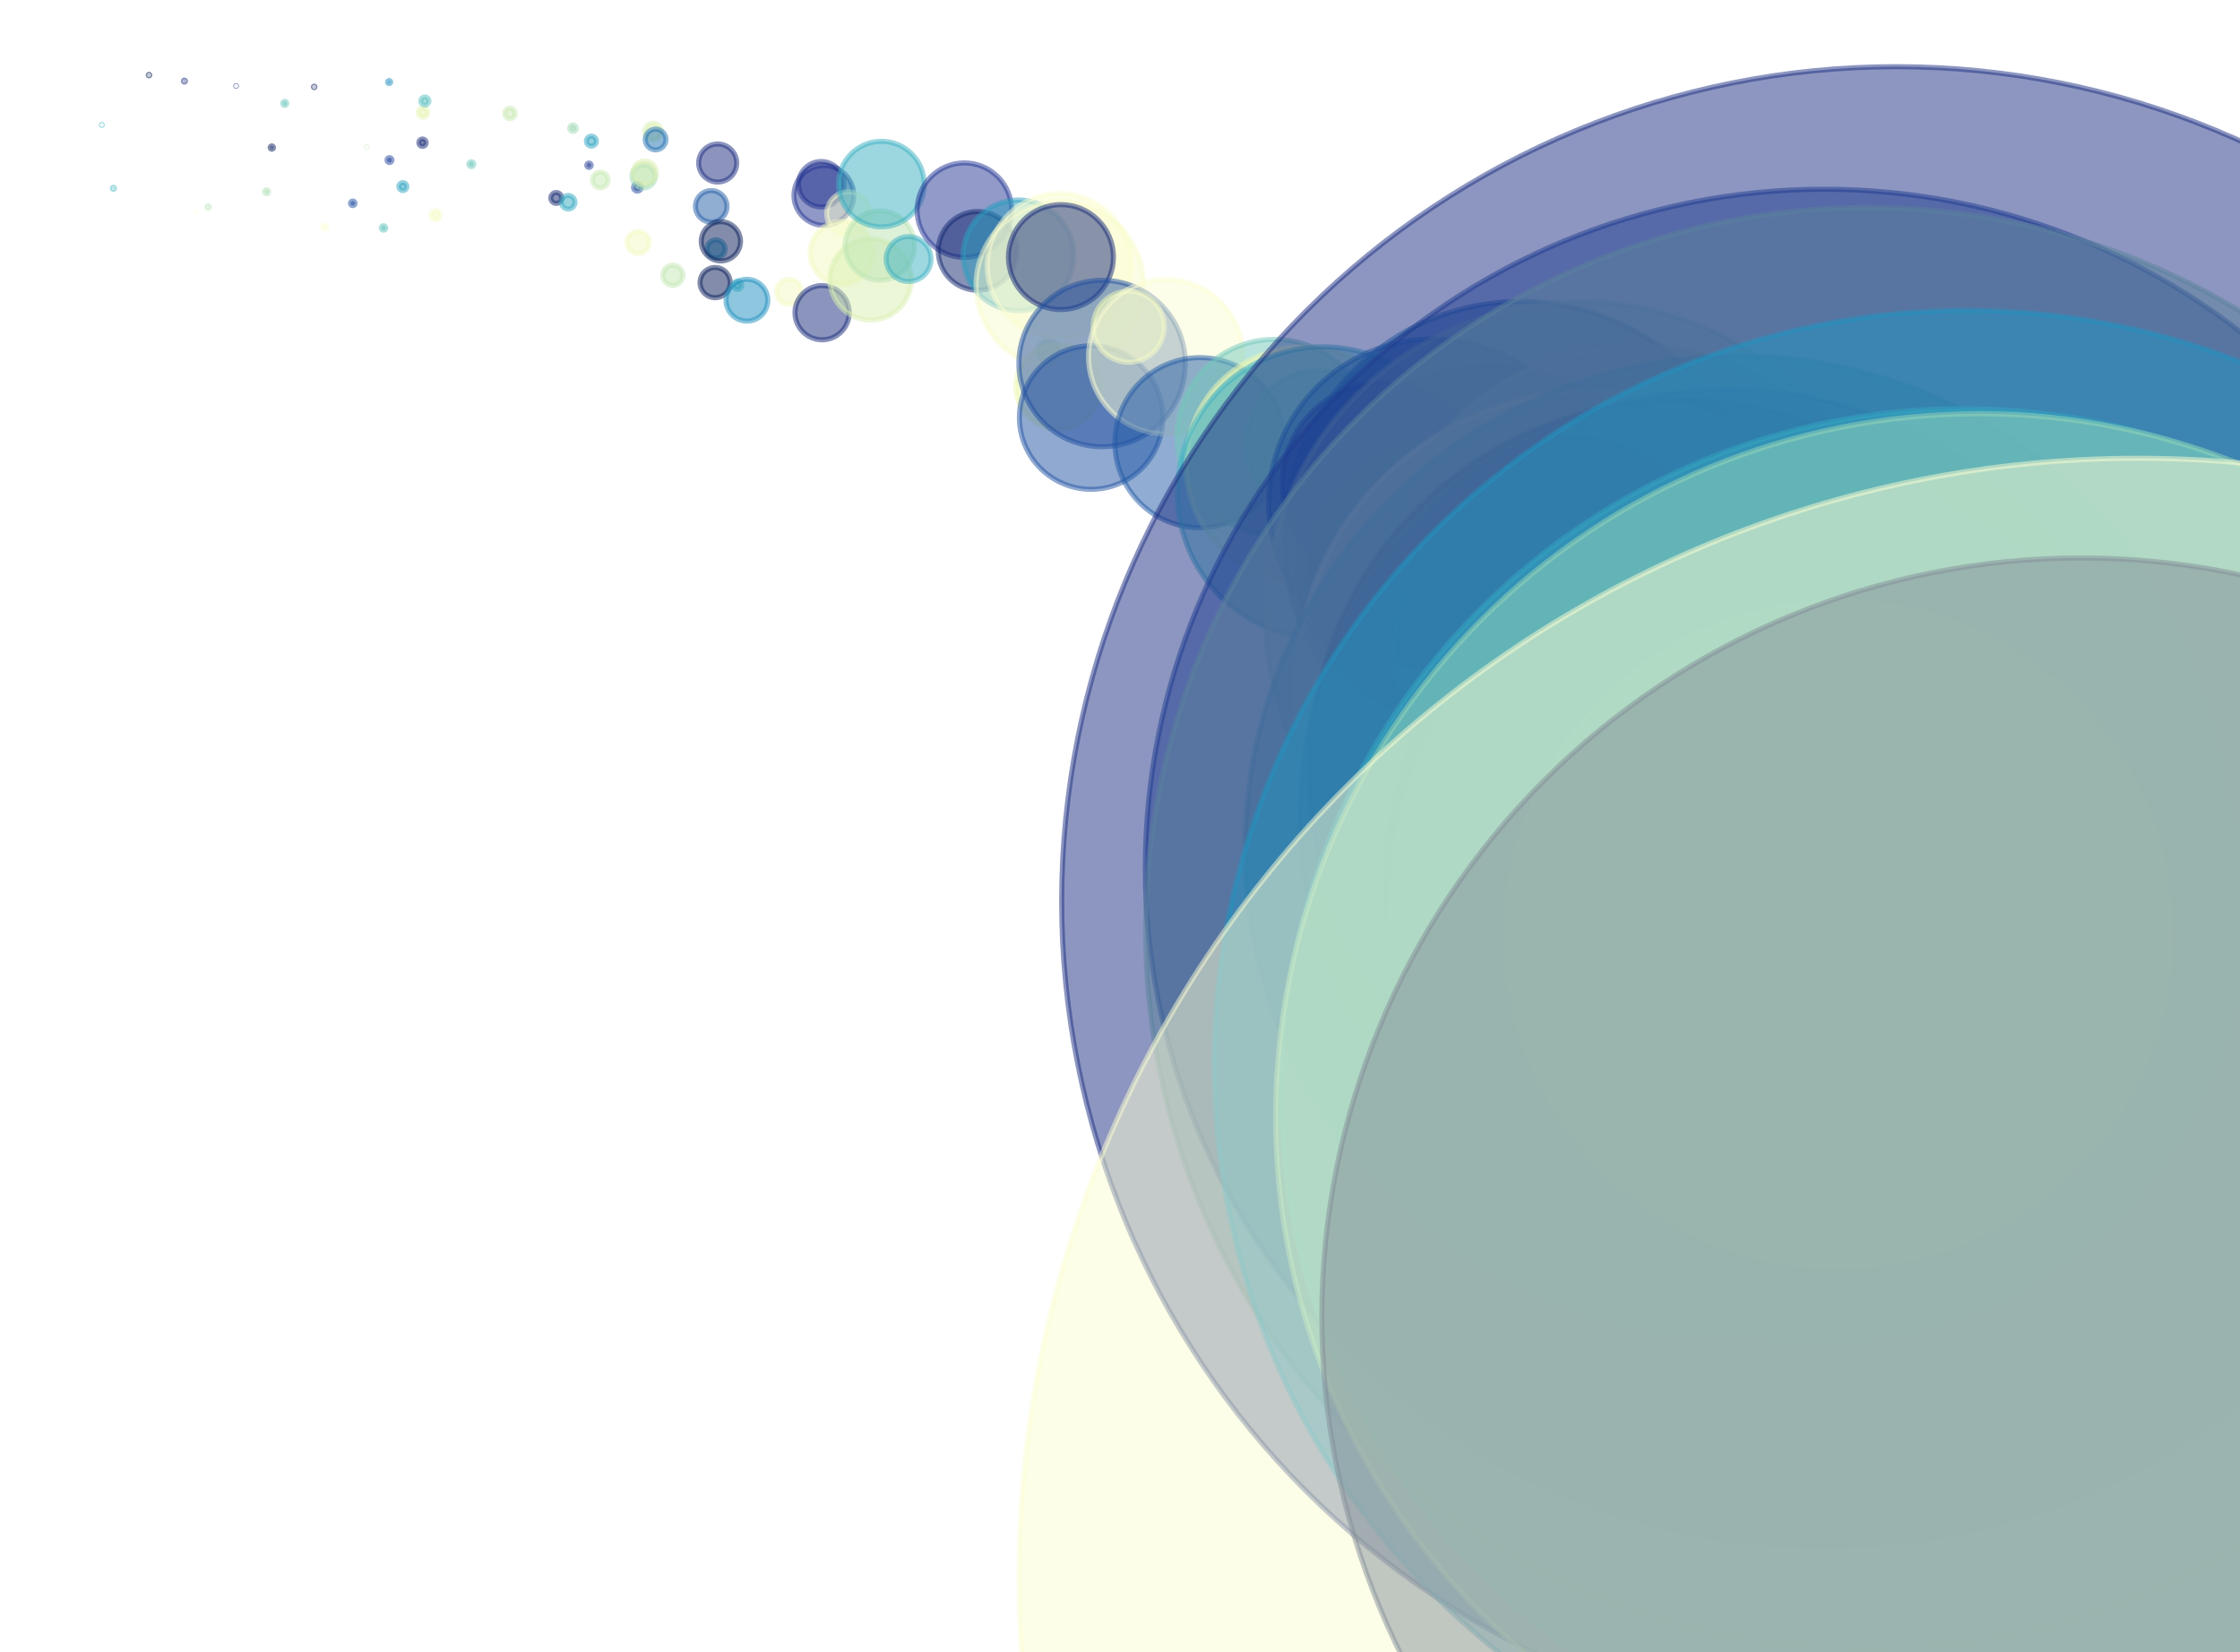
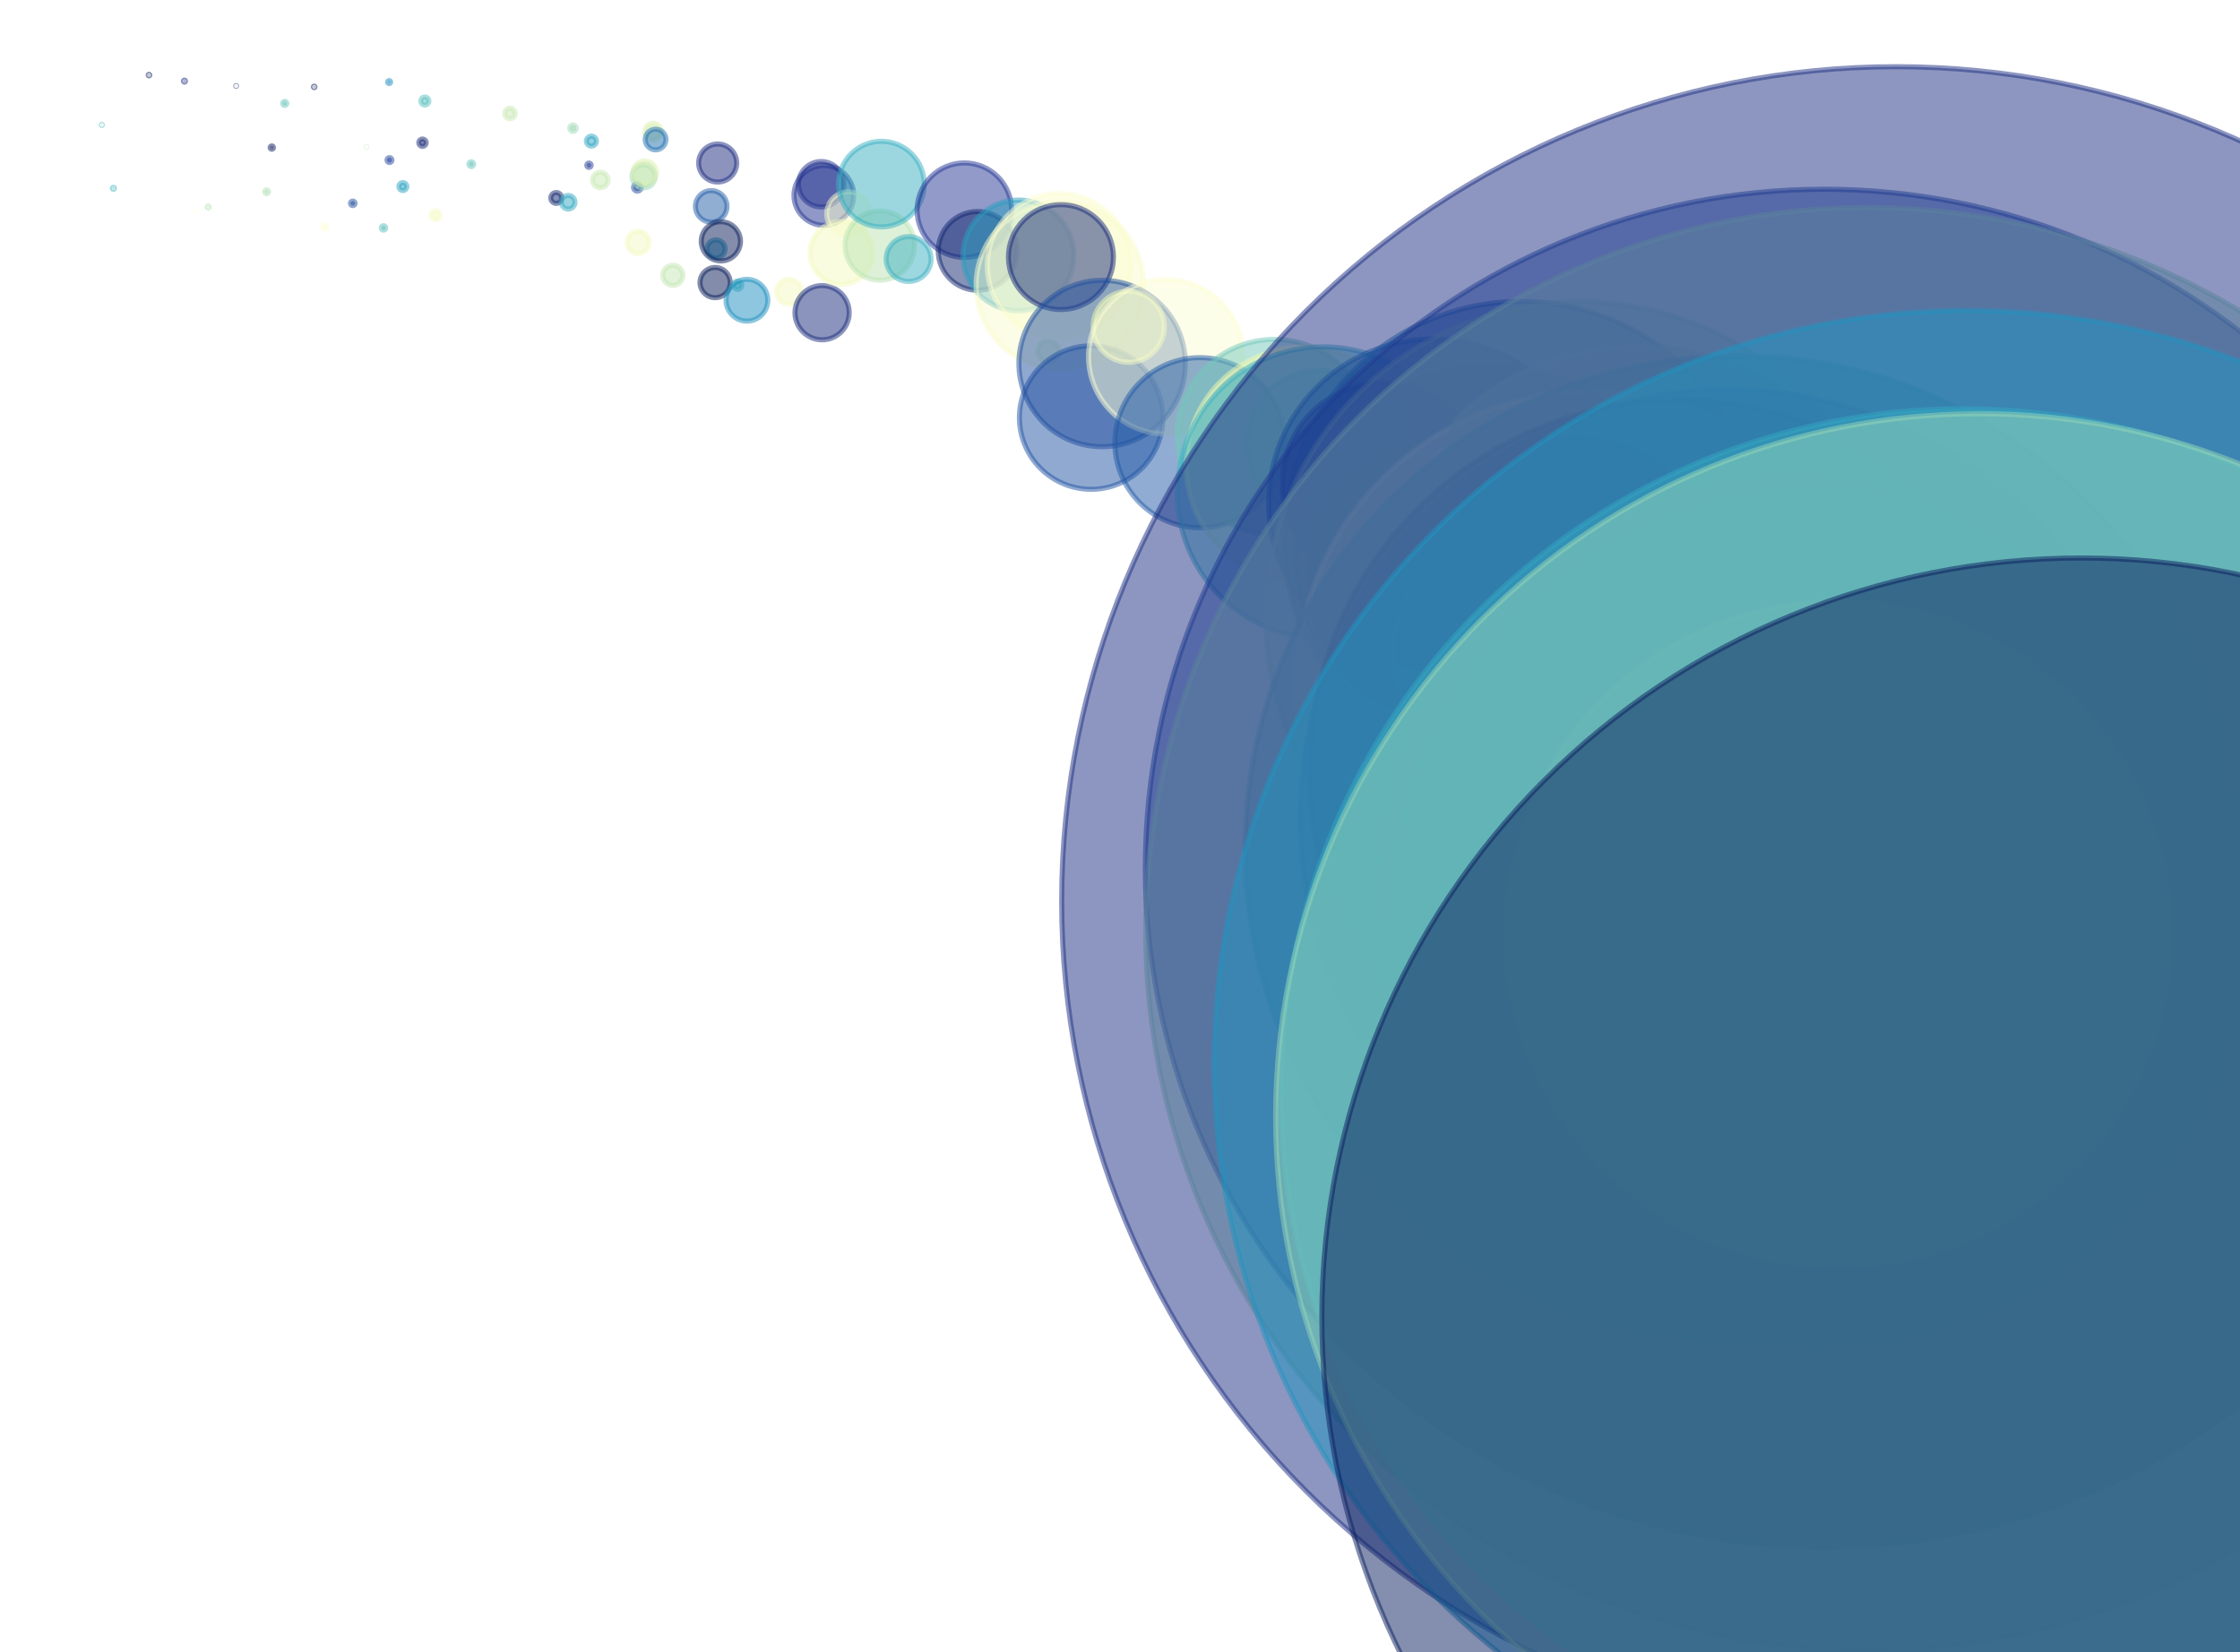
<svg xmlns="http://www.w3.org/2000/svg" width="100%" viewBox="0 0 439.2 324" version="1.1">
  <defs>
    <style type="text/css">*{stroke-linejoin: round; stroke-linecap: butt}</style>
  </defs>
  <g id="figure_1">
    <g id="patch_1">
      <path d="M 0 324  L 439.2 324  L 439.2 0  L 0 0  z " style="fill: #ffffff" />
    </g>
    <g id="axes_1">
      <g id="PathCollection_1">
        <path d="M 19.964 24.611  C 19.992 24.611 20.019 24.6 20.039 24.579  C 20.059 24.559 20.071 24.532 20.071 24.504  C 20.071 24.475 20.059 24.448 20.039 24.428  C 20.019 24.408 19.992 24.397 19.964 24.397  C 19.935 24.397 19.908 24.408 19.888 24.428  C 19.868 24.448 19.857 24.475 19.857 24.504  C 19.857 24.532 19.868 24.559 19.888 24.579  C 19.908 24.6 19.935 24.611 19.964 24.611  z " clip-path="url(#paf26061589)" style="fill: #4cbac2; fill-opacity: 0.5; stroke: #4cbac2; stroke-opacity: 0.5" />
        <path d="M 22.233 37.134  C 22.287 37.134 22.338 37.112 22.376 37.075  C 22.414 37.037 22.435 36.985 22.435 36.932  C 22.435 36.878 22.414 36.827 22.376 36.789  C 22.338 36.751 22.287 36.73 22.233 36.73  C 22.18 36.73 22.129 36.751 22.091 36.789  C 22.053 36.827 22.032 36.878 22.032 36.932  C 22.032 36.985 22.053 37.037 22.091 37.075  C 22.129 37.112 22.18 37.134 22.233 37.134  z " clip-path="url(#paf26061589)" style="fill: #46b8c3; fill-opacity: 0.5; stroke: #46b8c3; stroke-opacity: 0.5" />
        <path d="M 29.211 14.89  C 29.255 14.89 29.296 14.873 29.327 14.843  C 29.357 14.812 29.374 14.771 29.374 14.727  C 29.374 14.684 29.357 14.643 29.327 14.612  C 29.296 14.581 29.255 14.564 29.211 14.564  C 29.168 14.564 29.127 14.581 29.096 14.612  C 29.066 14.643 29.048 14.684 29.048 14.727  C 29.048 14.771 29.066 14.812 29.096 14.843  C 29.127 14.873 29.168 14.89 29.211 14.89  z " clip-path="url(#paf26061589)" style="fill: #081d58; fill-opacity: 0.5; stroke: #081d58; stroke-opacity: 0.5" />
        <path d="M 36.166 16.108  C 36.22 16.108 36.272 16.086 36.31 16.048  C 36.348 16.01 36.369 15.959 36.369 15.905  C 36.369 15.851 36.348 15.799 36.31 15.761  C 36.272 15.723 36.22 15.702 36.166 15.702  C 36.112 15.702 36.06 15.723 36.022 15.761  C 35.984 15.799 35.963 15.851 35.963 15.905  C 35.963 15.959 35.984 16.01 36.022 16.048  C 36.06 16.086 36.112 16.108 36.166 16.108  z " clip-path="url(#paf26061589)" style="fill: #1c2d81; fill-opacity: 0.5; stroke: #1c2d81; stroke-opacity: 0.5" />
        <path d="M 38.527 41.597  C 38.548 41.597 38.567 41.589 38.582 41.575  C 38.596 41.56 38.604 41.541 38.604 41.52  C 38.604 41.5 38.596 41.48 38.582 41.466  C 38.567 41.451 38.548 41.443 38.527 41.443  C 38.507 41.443 38.487 41.451 38.473 41.466  C 38.458 41.48 38.45 41.5 38.45 41.52  C 38.45 41.541 38.458 41.56 38.473 41.575  C 38.487 41.589 38.507 41.597 38.527 41.597  z " clip-path="url(#paf26061589)" style="fill: #ffffd9; fill-opacity: 0.5; stroke: #ffffd9; stroke-opacity: 0.5" />
        <path d="M 40.81 40.804  C 40.865 40.804 40.918 40.782 40.957 40.744  C 40.996 40.705 41.018 40.652 41.018 40.597  C 41.018 40.542 40.996 40.489 40.957 40.45  C 40.918 40.411 40.865 40.389 40.81 40.389  C 40.755 40.389 40.702 40.411 40.663 40.45  C 40.625 40.489 40.603 40.542 40.603 40.597  C 40.603 40.652 40.625 40.705 40.663 40.744  C 40.702 40.782 40.755 40.804 40.81 40.804  z " clip-path="url(#paf26061589)" style="fill: #b7e3b6; fill-opacity: 0.5; stroke: #b7e3b6; stroke-opacity: 0.5" />
        <path d="M 46.3 16.923  C 46.318 16.923 46.336 16.916 46.349 16.903  C 46.362 16.89 46.369 16.872 46.369 16.854  C 46.369 16.836 46.362 16.818 46.349 16.805  C 46.336 16.792 46.318 16.785 46.3 16.785  C 46.281 16.785 46.264 16.792 46.251 16.805  C 46.238 16.818 46.23 16.836 46.23 16.854  C 46.23 16.872 46.238 16.89 46.251 16.903  C 46.264 16.916 46.281 16.923 46.3 16.923  z " clip-path="url(#paf26061589)" style="fill: #0d2163; fill-opacity: 0.5; stroke: #0d2163; stroke-opacity: 0.5" />
        <path d="M 52.273 37.989  C 52.376 37.989 52.474 37.948 52.547 37.875  C 52.619 37.803 52.66 37.705 52.66 37.602  C 52.66 37.5 52.619 37.401 52.547 37.329  C 52.474 37.256 52.376 37.216 52.273 37.216  C 52.171 37.216 52.073 37.256 52 37.329  C 51.928 37.401 51.887 37.5 51.887 37.602  C 51.887 37.705 51.928 37.803 52 37.875  C 52.073 37.948 52.171 37.989 52.273 37.989  z " clip-path="url(#paf26061589)" style="fill: #b2e1b6; fill-opacity: 0.5; stroke: #b2e1b6; stroke-opacity: 0.5" />
        <path d="M 53.293 29.268  C 53.381 29.268 53.465 29.233 53.528 29.171  C 53.59 29.109 53.625 29.025 53.625 28.937  C 53.625 28.849 53.59 28.764 53.528 28.702  C 53.465 28.64 53.381 28.605 53.293 28.605  C 53.205 28.605 53.121 28.64 53.059 28.702  C 52.996 28.764 52.961 28.849 52.961 28.937  C 52.961 29.025 52.996 29.109 53.059 29.171  C 53.121 29.233 53.205 29.268 53.293 29.268  z " clip-path="url(#paf26061589)" style="fill: #0c2060; fill-opacity: 0.5; stroke: #0c2060; stroke-opacity: 0.5" />
        <path d="M 55.826 20.674  C 55.932 20.674 56.033 20.632 56.108 20.558  C 56.182 20.483 56.224 20.382 56.224 20.276  C 56.224 20.171 56.182 20.07 56.108 19.995  C 56.033 19.92 55.932 19.879 55.826 19.879  C 55.721 19.879 55.62 19.92 55.545 19.995  C 55.471 20.07 55.429 20.171 55.429 20.276  C 55.429 20.382 55.471 20.483 55.545 20.558  C 55.62 20.632 55.721 20.674 55.826 20.674  z " clip-path="url(#paf26061589)" style="fill: #6dc6be; fill-opacity: 0.5; stroke: #6dc6be; stroke-opacity: 0.5" />
        <path d="M 61.596 17.201  C 61.638 17.201 61.678 17.184 61.708 17.154  C 61.737 17.125 61.754 17.085 61.754 17.043  C 61.754 17.001 61.737 16.961 61.708 16.931  C 61.678 16.901 61.638 16.885 61.596 16.885  C 61.554 16.885 61.514 16.901 61.484 16.931  C 61.455 16.961 61.438 17.001 61.438 17.043  C 61.438 17.085 61.455 17.125 61.484 17.154  C 61.514 17.184 61.554 17.201 61.596 17.201  z " clip-path="url(#paf26061589)" style="fill: #0a1e5c; fill-opacity: 0.5; stroke: #0a1e5c; stroke-opacity: 0.5" />
        <path d="M 63.685 44.955  C 63.794 44.955 63.897 44.912 63.974 44.836  C 64.05 44.76 64.093 44.656 64.093 44.548  C 64.093 44.439 64.05 44.336 63.974 44.259  C 63.897 44.183 63.794 44.14 63.685 44.14  C 63.577 44.14 63.473 44.183 63.397 44.259  C 63.32 44.336 63.277 44.439 63.277 44.548  C 63.277 44.656 63.32 44.76 63.397 44.836  C 63.473 44.912 63.577 44.955 63.685 44.955  z " clip-path="url(#paf26061589)" style="fill: #feffd6; fill-opacity: 0.5; stroke: #feffd6; stroke-opacity: 0.5" />
        <path d="M 69.166 40.323  C 69.286 40.323 69.401 40.275 69.486 40.191  C 69.57 40.106 69.618 39.991 69.618 39.871  C 69.618 39.751 69.57 39.636 69.486 39.551  C 69.401 39.466 69.286 39.419 69.166 39.419  C 69.046 39.419 68.931 39.466 68.846 39.551  C 68.761 39.636 68.714 39.751 68.714 39.871  C 68.714 39.991 68.761 40.106 68.846 40.191  C 68.931 40.275 69.046 40.323 69.166 40.323  z " clip-path="url(#paf26061589)" style="fill: #2350a1; fill-opacity: 0.5; stroke: #2350a1; stroke-opacity: 0.5" />
        <path d="M 71.838 28.881  C 71.855 28.881 71.87 28.874 71.881 28.863  C 71.893 28.851 71.899 28.836 71.899 28.82  C 71.899 28.804 71.893 28.788 71.881 28.777  C 71.87 28.765 71.855 28.759 71.838 28.759  C 71.822 28.759 71.807 28.765 71.795 28.777  C 71.784 28.788 71.777 28.804 71.777 28.82  C 71.777 28.836 71.784 28.851 71.795 28.863  C 71.807 28.874 71.822 28.881 71.838 28.881  z " clip-path="url(#paf26061589)" style="fill: #c9eab4; fill-opacity: 0.5; stroke: #c9eab4; stroke-opacity: 0.5" />
        <path d="M 75.199 45.138  C 75.317 45.138 75.429 45.091 75.512 45.008  C 75.595 44.925 75.642 44.813 75.642 44.695  C 75.642 44.578 75.595 44.465 75.512 44.382  C 75.429 44.299 75.317 44.253 75.199 44.253  C 75.082 44.253 74.969 44.299 74.886 44.382  C 74.803 44.465 74.757 44.578 74.757 44.695  C 74.757 44.813 74.803 44.925 74.886 45.008  C 74.969 45.091 75.082 45.138 75.199 45.138  z " clip-path="url(#paf26061589)" style="fill: #61c2bf; fill-opacity: 0.5; stroke: #61c2bf; stroke-opacity: 0.5" />
        <path d="M 76.298 16.393  C 76.378 16.393 76.455 16.361 76.511 16.305  C 76.568 16.248 76.6 16.172 76.6 16.092  C 76.6 16.012 76.568 15.935 76.511 15.878  C 76.455 15.822 76.378 15.79 76.298 15.79  C 76.218 15.79 76.142 15.822 76.085 15.878  C 76.028 15.935 75.997 16.012 75.997 16.092  C 75.997 16.172 76.028 16.248 76.085 16.305  C 76.142 16.361 76.218 16.393 76.298 16.393  z " clip-path="url(#paf26061589)" style="fill: #1d8dbe; fill-opacity: 0.5; stroke: #1d8dbe; stroke-opacity: 0.5" />
        <path d="M 76.367 31.877  C 76.497 31.877 76.621 31.826 76.713 31.734  C 76.805 31.642 76.857 31.518 76.857 31.388  C 76.857 31.258 76.805 31.134 76.713 31.042  C 76.621 30.95 76.497 30.899 76.367 30.899  C 76.237 30.899 76.113 30.95 76.021 31.042  C 75.929 31.134 75.878 31.258 75.878 31.388  C 75.878 31.518 75.929 31.642 76.021 31.734  C 76.113 31.826 76.237 31.877 76.367 31.877  z " clip-path="url(#paf26061589)" style="fill: #24459c; fill-opacity: 0.5; stroke: #24459c; stroke-opacity: 0.5" />
        <path d="M 78.993 37.364  C 79.199 37.364 79.397 37.282 79.543 37.136  C 79.689 36.99 79.771 36.792 79.771 36.586  C 79.771 36.379 79.689 36.181 79.543 36.035  C 79.397 35.889 79.199 35.807 78.993 35.807  C 78.786 35.807 78.588 35.889 78.442 36.035  C 78.296 36.181 78.214 36.379 78.214 36.586  C 78.214 36.792 78.296 36.99 78.442 37.136  C 78.588 37.282 78.786 37.364 78.993 37.364  z " clip-path="url(#paf26061589)" style="fill: #2fa4c2; fill-opacity: 0.5; stroke: #2fa4c2; stroke-opacity: 0.5" />
        <path d="M 82.838 28.702  C 83.029 28.702 83.212 28.626 83.347 28.491  C 83.482 28.356 83.558 28.173 83.558 27.982  C 83.558 27.791 83.482 27.608 83.347 27.473  C 83.212 27.338 83.029 27.262 82.838 27.262  C 82.647 27.262 82.464 27.338 82.329 27.473  C 82.194 27.608 82.118 27.791 82.118 27.982  C 82.118 28.173 82.194 28.356 82.329 28.491  C 82.464 28.626 82.647 28.702 82.838 28.702  z " clip-path="url(#paf26061589)" style="fill: #162874; fill-opacity: 0.5; stroke: #162874; stroke-opacity: 0.5" />
-         <path d="M 82.959 22.972  C 83.201 22.972 83.434 22.875 83.606 22.704  C 83.778 22.532 83.874 22.299 83.874 22.056  C 83.874 21.813 83.778 21.58 83.606 21.409  C 83.434 21.237 83.201 21.141 82.959 21.141  C 82.716 21.141 82.483 21.237 82.311 21.409  C 82.139 21.58 82.043 21.813 82.043 22.056  C 82.043 22.299 82.139 22.532 82.311 22.704  C 82.483 22.875 82.716 22.972 82.959 22.972  z " clip-path="url(#paf26061589)" style="fill: #e6f5b2; fill-opacity: 0.5; stroke: #e6f5b2; stroke-opacity: 0.5" />
        <path d="M 83.302 20.599  C 83.512 20.599 83.714 20.515 83.863 20.367  C 84.011 20.218 84.095 20.016 84.095 19.806  C 84.095 19.596 84.011 19.394 83.863 19.246  C 83.714 19.097 83.512 19.013 83.302 19.013  C 83.092 19.013 82.89 19.097 82.741 19.246  C 82.593 19.394 82.509 19.596 82.509 19.806  C 82.509 20.016 82.593 20.218 82.741 20.367  C 82.89 20.515 83.092 20.599 83.302 20.599  z " clip-path="url(#paf26061589)" style="fill: #5dc0c0; fill-opacity: 0.5; stroke: #5dc0c0; stroke-opacity: 0.5" />
        <path d="M 85.402 43.089  C 85.637 43.089 85.862 42.995 86.028 42.829  C 86.195 42.663 86.288 42.437 86.288 42.202  C 86.288 41.967 86.195 41.742 86.028 41.576  C 85.862 41.409 85.637 41.316 85.402 41.316  C 85.166 41.316 84.941 41.409 84.775 41.576  C 84.609 41.742 84.515 41.967 84.515 42.202  C 84.515 42.437 84.609 42.663 84.775 42.829  C 84.941 42.995 85.166 43.089 85.402 43.089  z " clip-path="url(#paf26061589)" style="fill: #f7fcc6; fill-opacity: 0.5; stroke: #f7fcc6; stroke-opacity: 0.5" />
        <path d="M 92.409 32.676  C 92.536 32.676 92.658 32.626 92.748 32.536  C 92.838 32.446 92.888 32.324 92.888 32.197  C 92.888 32.069 92.838 31.948 92.748 31.858  C 92.658 31.768 92.536 31.717 92.409 31.717  C 92.282 31.717 92.16 31.768 92.07 31.858  C 91.98 31.948 91.929 32.069 91.929 32.197  C 91.929 32.324 91.98 32.446 92.07 32.536  C 92.16 32.626 92.282 32.676 92.409 32.676  z " clip-path="url(#paf26061589)" style="fill: #71c8bd; fill-opacity: 0.5; stroke: #71c8bd; stroke-opacity: 0.5" />
        <path d="M 99.996 23.276  C 100.268 23.276 100.53 23.167 100.722 22.975  C 100.915 22.782 101.023 22.52 101.023 22.248  C 101.023 21.975 100.915 21.714 100.722 21.521  C 100.53 21.328 100.268 21.22 99.996 21.22  C 99.723 21.22 99.462 21.328 99.269 21.521  C 99.076 21.714 98.968 21.975 98.968 22.248  C 98.968 22.52 99.076 22.782 99.269 22.975  C 99.462 23.167 99.723 23.276 99.996 23.276  z " clip-path="url(#paf26061589)" style="fill: #cbebb4; fill-opacity: 0.5; stroke: #cbebb4; stroke-opacity: 0.5" />
        <path d="M 109.063 39.885  C 109.346 39.885 109.617 39.773 109.818 39.573  C 110.018 39.373 110.13 39.101 110.13 38.818  C 110.13 38.535 110.018 38.263 109.818 38.063  C 109.617 37.863 109.346 37.75 109.063 37.75  C 108.78 37.75 108.508 37.863 108.308 38.063  C 108.108 38.263 107.995 38.535 107.995 38.818  C 107.995 39.101 108.108 39.373 108.308 39.573  C 108.508 39.773 108.78 39.885 109.063 39.885  z " clip-path="url(#paf26061589)" style="fill: #13266f; fill-opacity: 0.5; stroke: #13266f; stroke-opacity: 0.5" />
        <path d="M 111.408 40.992  C 111.763 40.992 112.103 40.851 112.354 40.6  C 112.605 40.349 112.745 40.009 112.745 39.655  C 112.745 39.3 112.605 38.96 112.354 38.709  C 112.103 38.458 111.763 38.318 111.408 38.318  C 111.054 38.318 110.713 38.458 110.463 38.709  C 110.212 38.96 110.071 39.3 110.071 39.655  C 110.071 40.009 110.212 40.349 110.463 40.6  C 110.713 40.851 111.054 40.992 111.408 40.992  z " clip-path="url(#paf26061589)" style="fill: #35aac3; fill-opacity: 0.5; stroke: #35aac3; stroke-opacity: 0.5" />
        <path d="M 112.346 25.786  C 112.519 25.786 112.684 25.717 112.805 25.596  C 112.927 25.474 112.995 25.309 112.995 25.137  C 112.995 24.965 112.927 24.8 112.805 24.678  C 112.684 24.556 112.519 24.488 112.346 24.488  C 112.174 24.488 112.009 24.556 111.888 24.678  C 111.766 24.8 111.698 24.965 111.698 25.137  C 111.698 25.309 111.766 25.474 111.888 25.596  C 112.009 25.717 112.174 25.786 112.346 25.786  z " clip-path="url(#paf26061589)" style="fill: #a2dbb8; fill-opacity: 0.5; stroke: #a2dbb8; stroke-opacity: 0.5" />
        <path d="M 115.483 32.84  C 115.599 32.84 115.71 32.794 115.792 32.713  C 115.874 32.631 115.92 32.52 115.92 32.404  C 115.92 32.288 115.874 32.177 115.792 32.095  C 115.71 32.013 115.599 31.967 115.483 31.967  C 115.367 31.967 115.256 32.013 115.174 32.095  C 115.092 32.177 115.046 32.288 115.046 32.404  C 115.046 32.52 115.092 32.631 115.174 32.713  C 115.256 32.794 115.367 32.84 115.483 32.84  z " clip-path="url(#paf26061589)" style="fill: #243f99; fill-opacity: 0.5; stroke: #243f99; stroke-opacity: 0.5" />
        <path d="M 115.956 28.653  C 116.216 28.653 116.465 28.549 116.648 28.366  C 116.831 28.183 116.934 27.934 116.934 27.675  C 116.934 27.415 116.831 27.167 116.648 26.983  C 116.465 26.8 116.216 26.697 115.956 26.697  C 115.697 26.697 115.448 26.8 115.265 26.983  C 115.082 27.167 114.979 27.415 114.979 27.675  C 114.979 27.934 115.082 28.183 115.265 28.366  C 115.448 28.549 115.697 28.653 115.956 28.653  z " clip-path="url(#paf26061589)" style="fill: #2fa4c2; fill-opacity: 0.5; stroke: #2fa4c2; stroke-opacity: 0.5" />
        <path d="M 117.708 36.83  C 118.114 36.83 118.505 36.669 118.792 36.381  C 119.08 36.093 119.242 35.703 119.242 35.297  C 119.242 34.89 119.08 34.5 118.792 34.212  C 118.505 33.924 118.114 33.763 117.708 33.763  C 117.301 33.763 116.911 33.924 116.623 34.212  C 116.335 34.5 116.174 34.89 116.174 35.297  C 116.174 35.703 116.335 36.093 116.623 36.381  C 116.911 36.669 117.301 36.83 117.708 36.83  z " clip-path="url(#paf26061589)" style="fill: #c9eab4; fill-opacity: 0.5; stroke: #c9eab4; stroke-opacity: 0.5" />
        <path d="M 124.968 37.488  C 125.167 37.488 125.357 37.409 125.498 37.269  C 125.638 37.128 125.717 36.938 125.717 36.739  C 125.717 36.541 125.638 36.35 125.498 36.21  C 125.357 36.069 125.167 35.99 124.968 35.99  C 124.77 35.99 124.579 36.069 124.439 36.21  C 124.298 36.35 124.22 36.541 124.22 36.739  C 124.22 36.938 124.298 37.128 124.439 37.269  C 124.579 37.409 124.77 37.488 124.968 37.488  z " clip-path="url(#paf26061589)" style="fill: #234c9f; fill-opacity: 0.5; stroke: #234c9f; stroke-opacity: 0.5" />
        <path d="M 125.117 49.708  C 125.691 49.708 126.242 49.48 126.648 49.074  C 127.054 48.668 127.282 48.117 127.282 47.543  C 127.282 46.969 127.054 46.418 126.648 46.012  C 126.242 45.606 125.691 45.377 125.117 45.377  C 124.542 45.377 123.991 45.606 123.585 46.012  C 123.179 46.418 122.951 46.969 122.951 47.543  C 122.951 48.117 123.179 48.668 123.585 49.074  C 123.991 49.48 124.542 49.708 125.117 49.708  z " clip-path="url(#paf26061589)" style="fill: #f5fbc2; fill-opacity: 0.5; stroke: #f5fbc2; stroke-opacity: 0.5" />
        <path d="M 126.193 36.873  C 126.797 36.873 127.377 36.633 127.804 36.206  C 128.231 35.779 128.471 35.199 128.471 34.595  C 128.471 33.991 128.231 33.412 127.804 32.985  C 127.377 32.558 126.797 32.318 126.193 32.318  C 125.589 32.318 125.01 32.558 124.583 32.985  C 124.156 33.412 123.916 33.991 123.916 34.595  C 123.916 35.199 124.156 35.779 124.583 36.206  C 125.01 36.633 125.589 36.873 126.193 36.873  z " clip-path="url(#paf26061589)" style="fill: #99d7b8; fill-opacity: 0.5; stroke: #99d7b8; stroke-opacity: 0.5" />
        <path d="M 126.399 36.229  C 127.019 36.229 127.614 35.982 128.052 35.544  C 128.49 35.106 128.737 34.511 128.737 33.891  C 128.737 33.272 128.49 32.677 128.052 32.239  C 127.614 31.801 127.019 31.554 126.399 31.554  C 125.78 31.554 125.185 31.801 124.747 32.239  C 124.308 32.677 124.062 33.272 124.062 33.891  C 124.062 34.511 124.308 35.106 124.747 35.544  C 125.185 35.982 125.78 36.229 126.399 36.229  z " clip-path="url(#paf26061589)" style="fill: #dcf1b2; fill-opacity: 0.5; stroke: #dcf1b2; stroke-opacity: 0.5" />
        <path d="M 128.044 27.439  C 128.477 27.439 128.892 27.267 129.198 26.961  C 129.505 26.654 129.677 26.239 129.677 25.806  C 129.677 25.373 129.505 24.958 129.198 24.652  C 128.892 24.345 128.477 24.173 128.044 24.173  C 127.611 24.173 127.196 24.345 126.889 24.652  C 126.583 24.958 126.411 25.373 126.411 25.806  C 126.411 26.239 126.583 26.654 126.889 26.961  C 127.196 27.267 127.611 27.439 128.044 27.439  z " clip-path="url(#paf26061589)" style="fill: #dbf1b2; fill-opacity: 0.5; stroke: #dbf1b2; stroke-opacity: 0.5" />
        <path d="M 128.544 29.392  C 129.083 29.392 129.601 29.178 129.982 28.796  C 130.364 28.415 130.578 27.898 130.578 27.358  C 130.578 26.819 130.364 26.301 129.982 25.92  C 129.601 25.538 129.083 25.324 128.544 25.324  C 128.004 25.324 127.487 25.538 127.106 25.92  C 126.724 26.301 126.51 26.819 126.51 27.358  C 126.51 27.898 126.724 28.415 127.106 28.796  C 127.487 29.178 128.004 29.392 128.544 29.392  z " clip-path="url(#paf26061589)" style="fill: #2070b0; fill-opacity: 0.5; stroke: #2070b0; stroke-opacity: 0.5" />
        <path d="M 131.924 55.972  C 132.45 55.972 132.954 55.763 133.326 55.391  C 133.698 55.019 133.906 54.515 133.906 53.989  C 133.906 53.463 133.698 52.959 133.326 52.587  C 132.954 52.215 132.45 52.006 131.924 52.006  C 131.398 52.006 130.894 52.215 130.522 52.587  C 130.15 52.959 129.941 53.463 129.941 53.989  C 129.941 54.515 130.15 55.019 130.522 55.391  C 130.894 55.763 131.398 55.972 131.924 55.972  z " clip-path="url(#paf26061589)" style="fill: #c4e8b4; fill-opacity: 0.5; stroke: #c4e8b4; stroke-opacity: 0.5" />
        <path d="M 139.452 43.559  C 140.273 43.559 141.06 43.233 141.64 42.653  C 142.22 42.073 142.546 41.286 142.546 40.465  C 142.546 39.645 142.22 38.858 141.64 38.278  C 141.06 37.698 140.273 37.372 139.452 37.372  C 138.632 37.372 137.845 37.698 137.265 38.278  C 136.684 38.858 136.358 39.645 136.358 40.465  C 136.358 41.286 136.684 42.073 137.265 42.653  C 137.845 43.233 138.632 43.559 139.452 43.559  z " clip-path="url(#paf26061589)" style="fill: #225ca7; fill-opacity: 0.5; stroke: #225ca7; stroke-opacity: 0.5" />
        <path d="M 140.214 58.375  C 141 58.375 141.753 58.063 142.309 57.507  C 142.864 56.952 143.176 56.199 143.176 55.413  C 143.176 54.628 142.864 53.874 142.309 53.319  C 141.753 52.763 141 52.451 140.214 52.451  C 139.429 52.451 138.675 52.763 138.12 53.319  C 137.565 53.874 137.253 54.628 137.253 55.413  C 137.253 56.199 137.565 56.952 138.12 57.507  C 138.675 58.063 139.429 58.375 140.214 58.375  z " clip-path="url(#paf26061589)" style="fill: #081d58; fill-opacity: 0.5; stroke: #081d58; stroke-opacity: 0.5" />
        <path d="M 140.383 50.609  C 140.858 50.609 141.313 50.421 141.649 50.085  C 141.985 49.749 142.173 49.294 142.173 48.819  C 142.173 48.344 141.985 47.889 141.649 47.553  C 141.313 47.218 140.858 47.029 140.383 47.029  C 139.908 47.029 139.453 47.218 139.117 47.553  C 138.781 47.889 138.593 48.344 138.593 48.819  C 138.593 49.294 138.781 49.749 139.117 50.085  C 139.453 50.421 139.908 50.609 140.383 50.609  z " clip-path="url(#paf26061589)" style="fill: #289cc1; fill-opacity: 0.5; stroke: #289cc1; stroke-opacity: 0.5" />
        <path d="M 140.719 35.699  C 141.708 35.699 142.658 35.306 143.358 34.606  C 144.058 33.906 144.451 32.957 144.451 31.967  C 144.451 30.977 144.058 30.027 143.358 29.328  C 142.658 28.628 141.708 28.234 140.719 28.234  C 139.729 28.234 138.779 28.628 138.079 29.328  C 137.379 30.027 136.986 30.977 136.986 31.967  C 136.986 32.957 137.379 33.906 138.079 34.606  C 138.779 35.306 139.729 35.699 140.719 35.699  z " clip-path="url(#paf26061589)" style="fill: #1a2b7e; fill-opacity: 0.5; stroke: #1a2b7e; stroke-opacity: 0.5" />
        <path d="M 141.343 51.171  C 142.364 51.171 143.343 50.766 144.064 50.044  C 144.786 49.322 145.191 48.344 145.191 47.323  C 145.191 46.303 144.786 45.324 144.064 44.602  C 143.343 43.881 142.364 43.476 141.343 43.476  C 140.323 43.476 139.344 43.881 138.623 44.602  C 137.901 45.324 137.496 46.303 137.496 47.323  C 137.496 48.344 137.901 49.322 138.623 50.044  C 139.344 50.766 140.323 51.171 141.343 51.171  z " clip-path="url(#paf26061589)" style="fill: #081d58; fill-opacity: 0.5; stroke: #081d58; stroke-opacity: 0.5" />
        <path d="M 144.613 56.751  C 144.833 56.751 145.044 56.663 145.199 56.508  C 145.354 56.353 145.442 56.142 145.442 55.922  C 145.442 55.703 145.354 55.492 145.199 55.337  C 145.044 55.181 144.833 55.094 144.613 55.094  C 144.394 55.094 144.183 55.181 144.028 55.337  C 143.872 55.492 143.785 55.703 143.785 55.922  C 143.785 56.142 143.872 56.353 144.028 56.508  C 144.183 56.663 144.394 56.751 144.613 56.751  z " clip-path="url(#paf26061589)" style="fill: #50bbc2; fill-opacity: 0.5; stroke: #50bbc2; stroke-opacity: 0.5" />
        <path d="M 146.452 62.97  C 147.539 62.97 148.581 62.538 149.35 61.77  C 150.119 61.001 150.551 59.958 150.551 58.871  C 150.551 57.784 150.119 56.742 149.35 55.973  C 148.581 55.204 147.539 54.772 146.452 54.772  C 145.365 54.772 144.322 55.204 143.553 55.973  C 142.785 56.742 142.353 57.784 142.353 58.871  C 142.353 59.958 142.785 61.001 143.553 61.77  C 144.322 62.538 145.365 62.97 146.452 62.97  z " clip-path="url(#paf26061589)" style="fill: #1d8ebf; fill-opacity: 0.5; stroke: #1d8ebf; stroke-opacity: 0.5" />
        <path d="M 154.724 59.67  C 155.376 59.67 156.002 59.411 156.463 58.95  C 156.924 58.489 157.184 57.863 157.184 57.211  C 157.184 56.559 156.924 55.933 156.463 55.472  C 156.002 55.011 155.376 54.751 154.724 54.751  C 154.072 54.751 153.446 55.011 152.985 55.472  C 152.524 55.933 152.265 56.559 152.265 57.211  C 152.265 57.863 152.524 58.489 152.985 58.95  C 153.446 59.411 154.072 59.67 154.724 59.67  z " clip-path="url(#paf26061589)" style="fill: #f6fbc5; fill-opacity: 0.5; stroke: #f6fbc5; stroke-opacity: 0.5" />
        <path d="M 161.008 40.579  C 162.189 40.579 163.323 40.11 164.158 39.275  C 164.993 38.439 165.463 37.306 165.463 36.125  C 165.463 34.943 164.993 33.81 164.158 32.975  C 163.323 32.139 162.189 31.67 161.008 31.67  C 159.826 31.67 158.693 32.139 157.858 32.975  C 157.023 33.81 156.553 34.943 156.553 36.125  C 156.553 37.306 157.023 38.439 157.858 39.275  C 158.693 40.11 159.826 40.579 161.008 40.579  z " clip-path="url(#paf26061589)" style="fill: #21308b; fill-opacity: 0.5; stroke: #21308b; stroke-opacity: 0.5" />
        <path d="M 161.19 66.634  C 162.6 66.634 163.953 66.074 164.95 65.077  C 165.948 64.08 166.508 62.727 166.508 61.317  C 166.508 59.906 165.948 58.554 164.95 57.556  C 163.953 56.559 162.6 55.999 161.19 55.999  C 159.78 55.999 158.427 56.559 157.43 57.556  C 156.433 58.554 155.872 59.906 155.872 61.317  C 155.872 62.727 156.433 64.08 157.43 65.077  C 158.427 66.074 159.78 66.634 161.19 66.634  z " clip-path="url(#paf26061589)" style="fill: #182a7a; fill-opacity: 0.5; stroke: #182a7a; stroke-opacity: 0.5" />
        <path d="M 161.535 44.186  C 163.09 44.186 164.582 43.568 165.681 42.468  C 166.781 41.369 167.399 39.877 167.399 38.322  C 167.399 36.767 166.781 35.275 165.681 34.175  C 164.582 33.076 163.09 32.458 161.535 32.458  C 159.98 32.458 158.488 33.076 157.388 34.175  C 156.289 35.275 155.671 36.767 155.671 38.322  C 155.671 39.877 156.289 41.369 157.388 42.468  C 158.488 43.568 159.98 44.186 161.535 44.186  z " clip-path="url(#paf26061589)" style="fill: #233390; fill-opacity: 0.5; stroke: #233390; stroke-opacity: 0.5" />
        <path d="M 165.006 55.784  C 166.644 55.784 168.216 55.133 169.375 53.974  C 170.534 52.815 171.185 51.243 171.185 49.605  C 171.185 47.966 170.534 46.394 169.375 45.235  C 168.216 44.077 166.644 43.426 165.006 43.426  C 163.367 43.426 161.795 44.077 160.636 45.235  C 159.478 46.394 158.826 47.966 158.826 49.605  C 158.826 51.243 159.478 52.815 160.636 53.974  C 161.795 55.133 163.367 55.784 165.006 55.784  z " clip-path="url(#paf26061589)" style="fill: #f4fbc0; fill-opacity: 0.5; stroke: #f4fbc0; stroke-opacity: 0.5" />
        <path d="M 166.364 46.147  C 167.495 46.147 168.581 45.698 169.38 44.898  C 170.18 44.098 170.63 43.013 170.63 41.882  C 170.63 40.75 170.18 39.665 169.38 38.866  C 168.581 38.066 167.495 37.616 166.364 37.616  C 165.233 37.616 164.148 38.066 163.348 38.866  C 162.548 39.665 162.099 40.75 162.099 41.882  C 162.099 43.013 162.548 44.098 163.348 44.898  C 164.148 45.698 165.233 46.147 166.364 46.147  z " clip-path="url(#paf26061589)" style="fill: #f9fdcc; fill-opacity: 0.5; stroke: #f9fdcc; stroke-opacity: 0.5" />
-         <path d="M 170.702 62.768  C 172.819 62.768 174.849 61.927 176.346 60.43  C 177.842 58.933 178.683 56.903 178.683 54.786  C 178.683 52.67 177.842 50.639 176.346 49.143  C 174.849 47.646 172.819 46.805 170.702 46.805  C 168.585 46.805 166.555 47.646 165.058 49.143  C 163.561 50.639 162.72 52.67 162.72 54.786  C 162.72 56.903 163.561 58.933 165.058 60.43  C 166.555 61.927 168.585 62.768 170.702 62.768  z " clip-path="url(#paf26061589)" style="fill: #daf0b3; fill-opacity: 0.5; stroke: #daf0b3; stroke-opacity: 0.5" />
        <path d="M 172.509 54.953  C 174.313 54.953 176.043 54.236 177.319 52.961  C 178.594 51.685 179.311 49.955 179.311 48.151  C 179.311 46.347 178.594 44.617 177.319 43.341  C 176.043 42.066 174.313 41.349 172.509 41.349  C 170.705 41.349 168.975 42.066 167.699 43.341  C 166.423 44.617 165.707 46.347 165.707 48.151  C 165.707 49.955 166.423 51.685 167.699 52.961  C 168.975 54.236 170.705 54.953 172.509 54.953  z " clip-path="url(#paf26061589)" style="fill: #bde5b5; fill-opacity: 0.5; stroke: #bde5b5; stroke-opacity: 0.5" />
        <path d="M 172.821 44.49  C 175.048 44.49 177.183 43.606 178.757 42.032  C 180.331 40.457 181.216 38.322 181.216 36.096  C 181.216 33.87 180.331 31.735 178.757 30.16  C 177.183 28.586 175.048 27.702 172.821 27.702  C 170.595 27.702 168.46 28.586 166.886 30.16  C 165.312 31.735 164.427 33.87 164.427 36.096  C 164.427 38.322 165.312 40.457 166.886 42.032  C 168.46 43.606 170.595 44.49 172.821 44.49  z " clip-path="url(#paf26061589)" style="fill: #3bb0c3; fill-opacity: 0.5; stroke: #3bb0c3; stroke-opacity: 0.5" />
        <path d="M 178.155 55.19  C 179.321 55.19 180.44 54.727 181.265 53.902  C 182.09 53.077 182.554 51.958 182.554 50.791  C 182.554 49.625 182.09 48.506 181.265 47.681  C 180.44 46.856 179.321 46.392 178.155 46.392  C 176.988 46.392 175.869 46.856 175.044 47.681  C 174.219 48.506 173.756 49.625 173.756 50.791  C 173.756 51.958 174.219 53.077 175.044 53.902  C 175.869 54.727 176.988 55.19 178.155 55.19  z " clip-path="url(#paf26061589)" style="fill: #3cb1c3; fill-opacity: 0.5; stroke: #3cb1c3; stroke-opacity: 0.5" />
        <path d="M 189.088 50.483  C 191.546 50.483 193.904 49.506 195.643 47.768  C 197.381 46.029 198.358 43.671 198.358 41.213  C 198.358 38.755 197.381 36.397 195.643 34.659  C 193.904 32.92 191.546 31.944 189.088 31.944  C 186.63 31.944 184.272 32.92 182.534 34.659  C 180.795 36.397 179.819 38.755 179.819 41.213  C 179.819 43.671 180.795 46.029 182.534 47.768  C 184.272 49.506 186.63 50.483 189.088 50.483  z " clip-path="url(#paf26061589)" style="fill: #253795; fill-opacity: 0.5; stroke: #253795; stroke-opacity: 0.5" />
        <path d="M 191.68 56.916  C 193.726 56.916 195.69 56.103 197.137 54.655  C 198.585 53.208 199.398 51.245 199.398 49.198  C 199.398 47.151 198.585 45.188 197.137 43.74  C 195.69 42.293 193.726 41.48 191.68 41.48  C 189.633 41.48 187.669 42.293 186.222 43.74  C 184.775 45.188 183.961 47.151 183.961 49.198  C 183.961 51.245 184.775 53.208 186.222 54.655  C 187.669 56.103 189.633 56.916 191.68 56.916  z " clip-path="url(#paf26061589)" style="fill: #13266f; fill-opacity: 0.5; stroke: #13266f; stroke-opacity: 0.5" />
        <path d="M 199.685 60.935  C 202.563 60.935 205.324 59.792 207.359 57.757  C 209.394 55.721 210.538 52.961 210.538 50.082  C 210.538 47.204 209.394 44.444 207.359 42.408  C 205.324 40.373 202.563 39.23 199.685 39.23  C 196.807 39.23 194.046 40.373 192.011 42.408  C 189.976 44.444 188.832 47.204 188.832 50.082  C 188.832 52.961 189.976 55.721 192.011 57.757  C 194.046 59.792 196.807 60.935 199.685 60.935  z " clip-path="url(#paf26061589)" style="fill: #2a9ec1; fill-opacity: 0.5; stroke: #2a9ec1; stroke-opacity: 0.5" />
        <path d="M 205.555 70.995  C 206.116 70.995 206.655 70.772 207.052 70.375  C 207.448 69.978 207.671 69.44 207.671 68.878  C 207.671 68.317 207.448 67.779 207.052 67.382  C 206.655 66.985 206.116 66.762 205.555 66.762  C 204.994 66.762 204.455 66.985 204.059 67.382  C 203.662 67.779 203.439 68.317 203.439 68.878  C 203.439 69.44 203.662 69.978 204.059 70.375  C 204.455 70.772 204.994 70.995 205.555 70.995  z " clip-path="url(#paf26061589)" style="fill: #bde5b5; fill-opacity: 0.5; stroke: #bde5b5; stroke-opacity: 0.5" />
-         <path d="M 207.494 84.157  C 209.702 84.157 211.82 83.28 213.382 81.718  C 214.943 80.157 215.821 78.039 215.821 75.83  C 215.821 73.622 214.943 71.504 213.382 69.942  C 211.82 68.381 209.702 67.504 207.494 67.504  C 205.286 67.504 203.168 68.381 201.606 69.942  C 200.045 71.504 199.167 73.622 199.167 75.83  C 199.167 78.039 200.045 80.157 201.606 81.718  C 203.168 83.28 205.286 84.157 207.494 84.157  z " clip-path="url(#paf26061589)" style="fill: #eef8b3; fill-opacity: 0.5; stroke: #eef8b3; stroke-opacity: 0.5" />
        <path d="M 207.715 66.23  C 211.465 66.23 215.062 64.74 217.714 62.088  C 220.366 59.437 221.855 55.84 221.855 52.09  C 221.855 48.34 220.366 44.743 217.714 42.091  C 215.062 39.44 211.465 37.95 207.715 37.95  C 203.965 37.95 200.369 39.44 197.717 42.091  C 195.065 44.743 193.575 48.34 193.575 52.09  C 193.575 55.84 195.065 59.437 197.717 62.088  C 200.369 64.74 203.965 66.23 207.715 66.23  z " clip-path="url(#paf26061589)" style="fill: #fcfed3; fill-opacity: 0.5; stroke: #fcfed3; stroke-opacity: 0.5" />
        <path d="M 207.811 72.354  C 212.166 72.354 216.344 70.624 219.424 67.544  C 222.504 64.464 224.234 60.287 224.234 55.931  C 224.234 51.576 222.504 47.398 219.424 44.318  C 216.344 41.238 212.166 39.508 207.811 39.508  C 203.455 39.508 199.278 41.238 196.198 44.318  C 193.118 47.398 191.387 51.576 191.387 55.931  C 191.387 60.287 193.118 64.464 196.198 67.544  C 199.278 70.624 203.455 72.354 207.811 72.354  z " clip-path="url(#paf26061589)" style="fill: #fafdce; fill-opacity: 0.5; stroke: #fafdce; stroke-opacity: 0.5" />
        <path d="M 208.018 60.712  C 210.748 60.712 213.366 59.627 215.297 57.697  C 217.227 55.767 218.312 53.148 218.312 50.419  C 218.312 47.689 217.227 45.07 215.297 43.14  C 213.366 41.21 210.748 40.125 208.018 40.125  C 205.288 40.125 202.67 41.21 200.74 43.14  C 198.81 45.07 197.725 47.689 197.725 50.419  C 197.725 53.148 198.81 55.767 200.74 57.697  C 202.67 59.627 205.288 60.712 208.018 60.712  z " clip-path="url(#paf26061589)" style="fill: #172978; fill-opacity: 0.5; stroke: #172978; stroke-opacity: 0.5" />
        <path d="M 213.947 95.953  C 217.678 95.953 221.256 94.47 223.895 91.832  C 226.533 89.194 228.015 85.615 228.015 81.884  C 228.015 78.153 226.533 74.575 223.895 71.937  C 221.256 69.298 217.678 67.816 213.947 67.816  C 210.216 67.816 206.637 69.298 203.999 71.937  C 201.361 74.575 199.878 78.153 199.878 81.884  C 199.878 85.615 201.361 89.194 203.999 91.832  C 206.637 94.47 210.216 95.953 213.947 95.953  z " clip-path="url(#paf26061589)" style="fill: #2355a4; fill-opacity: 0.5; stroke: #2355a4; stroke-opacity: 0.5" />
        <path d="M 216.094 87.601  C 220.421 87.601 224.572 85.882 227.631 82.822  C 230.691 79.762 232.41 75.612 232.41 71.284  C 232.41 66.957 230.691 62.807 227.631 59.747  C 224.572 56.687 220.421 54.968 216.094 54.968  C 211.767 54.968 207.616 56.687 204.556 59.747  C 201.496 62.807 199.777 66.957 199.777 71.284  C 199.777 75.612 201.496 79.762 204.556 82.822  C 207.616 85.882 211.767 87.601 216.094 87.601  z " clip-path="url(#paf26061589)" style="fill: #2350a1; fill-opacity: 0.5; stroke: #2350a1; stroke-opacity: 0.5" />
        <path d="M 221.315 71.05  C 223.166 71.05 224.942 70.315 226.25 69.006  C 227.559 67.697 228.295 65.922 228.295 64.071  C 228.295 62.22 227.559 60.444 226.25 59.136  C 224.942 57.827 223.166 57.091 221.315 57.091  C 219.464 57.091 217.689 57.827 216.38 59.136  C 215.071 60.444 214.336 62.22 214.336 64.071  C 214.336 65.922 215.071 67.697 216.38 69.006  C 217.689 70.315 219.464 71.05 221.315 71.05  z " clip-path="url(#paf26061589)" style="fill: #f1faba; fill-opacity: 0.5; stroke: #f1faba; stroke-opacity: 0.5" />
        <path d="M 228.596 85.106  C 232.617 85.106 236.473 83.509 239.316 80.666  C 242.159 77.823 243.756 73.967 243.756 69.946  C 243.756 65.926 242.159 62.07 239.316 59.227  C 236.473 56.384 232.617 54.787 228.596 54.787  C 224.576 54.787 220.72 56.384 217.877 59.227  C 215.034 62.07 213.437 65.926 213.437 69.946  C 213.437 73.967 215.034 77.823 217.877 80.666  C 220.72 83.509 224.576 85.106 228.596 85.106  z " clip-path="url(#paf26061589)" style="fill: #fdfed5; fill-opacity: 0.5; stroke: #fdfed5; stroke-opacity: 0.5" />
        <path d="M 235.272 103.484  C 239.695 103.484 243.938 101.727 247.065 98.6  C 250.193 95.472 251.95 91.23 251.95 86.807  C 251.95 82.384 250.193 78.142 247.065 75.014  C 243.938 71.887 239.695 70.129 235.272 70.129  C 230.849 70.129 226.607 71.887 223.479 75.014  C 220.352 78.142 218.595 82.384 218.595 86.807  C 218.595 91.23 220.352 95.472 223.479 98.6  C 226.607 101.727 230.849 103.484 235.272 103.484  z " clip-path="url(#paf26061589)" style="fill: #225aa6; fill-opacity: 0.5; stroke: #225aa6; stroke-opacity: 0.5" />
        <path d="M 249.875 104.803  C 254.947 104.803 259.812 102.788 263.399 99.201  C 266.986 95.615 269.001 90.749 269.001 85.677  C 269.001 80.605 266.986 75.74 263.399 72.153  C 259.812 68.566 254.947 66.551 249.875 66.551  C 244.803 66.551 239.937 68.566 236.351 72.153  C 232.764 75.74 230.749 80.605 230.749 85.677  C 230.749 90.749 232.764 95.615 236.351 99.201  C 239.937 102.788 244.803 104.803 249.875 104.803  z " clip-path="url(#paf26061589)" style="fill: #75c9bd; fill-opacity: 0.5; stroke: #75c9bd; stroke-opacity: 0.5" />
        <path d="M 255.62 114.233  C 261.739 114.233 267.608 111.801 271.935 107.475  C 276.261 103.148 278.693 97.279 278.693 91.16  C 278.693 85.041 276.261 79.172 271.935 74.845  C 267.608 70.519 261.739 68.087 255.62 68.087  C 249.501 68.087 243.632 70.519 239.305 74.845  C 234.979 79.172 232.547 85.041 232.547 91.16  C 232.547 97.279 234.979 103.148 239.305 107.475  C 243.632 111.801 249.501 114.233 255.62 114.233  z " clip-path="url(#paf26061589)" style="fill: #eef8b3; fill-opacity: 0.5; stroke: #eef8b3; stroke-opacity: 0.5" />
        <path d="M 258.576 101.059  C 262.345 101.059 265.959 99.561 268.624 96.897  C 271.289 94.232 272.786 90.617 272.786 86.849  C 272.786 83.08 271.289 79.465 268.624 76.801  C 265.959 74.136 262.345 72.639 258.576 72.639  C 254.808 72.639 251.193 74.136 248.528 76.801  C 245.863 79.465 244.366 83.08 244.366 86.849  C 244.366 90.617 245.863 94.232 248.528 96.897  C 251.193 99.561 254.808 101.059 258.576 101.059  z " clip-path="url(#paf26061589)" style="fill: #a7dcb7; fill-opacity: 0.5; stroke: #a7dcb7; stroke-opacity: 0.5" />
        <path d="M 259.47 125.275  C 267.063 125.275 274.346 122.259 279.714 116.89  C 285.083 111.521 288.1 104.238 288.1 96.645  C 288.1 89.052 285.083 81.77 279.714 76.401  C 274.346 71.032 267.063 68.015 259.47 68.015  C 251.877 68.015 244.595 71.032 239.226 76.401  C 233.857 81.77 230.84 89.052 230.84 96.645  C 230.84 104.238 233.857 111.521 239.226 116.89  C 244.595 122.259 251.877 125.275 259.47 125.275  z " clip-path="url(#paf26061589)" style="fill: #3eb3c4; fill-opacity: 0.5; stroke: #3eb3c4; stroke-opacity: 0.5" />
        <path d="M 271.125 114.512  C 276.353 114.512 281.367 112.435 285.063 108.739  C 288.759 105.043 290.836 100.029 290.836 94.801  C 290.836 89.574 288.759 84.56 285.063 80.864  C 281.367 77.167 276.353 75.09 271.125 75.09  C 265.898 75.09 260.884 77.167 257.188 80.864  C 253.491 84.56 251.414 89.574 251.414 94.801  C 251.414 100.029 253.491 105.043 257.188 108.739  C 260.884 112.435 265.898 114.512 271.125 114.512  z " clip-path="url(#paf26061589)" style="fill: #243d98; fill-opacity: 0.5; stroke: #243d98; stroke-opacity: 0.5" />
        <path d="M 280.992 130.954  C 289.54 130.954 297.74 127.557 303.785 121.513  C 309.829 115.468 313.226 107.268 313.226 98.72  C 313.226 90.171 309.829 81.971 303.785 75.926  C 297.74 69.882 289.54 66.485 280.992 66.485  C 272.443 66.485 264.243 69.882 258.199 75.926  C 252.154 81.971 248.757 90.171 248.757 98.72  C 248.757 107.268 252.154 115.468 258.199 121.513  C 264.243 127.557 272.443 130.954 280.992 130.954  z " clip-path="url(#paf26061589)" style="fill: #2073b2; fill-opacity: 0.5; stroke: #2073b2; stroke-opacity: 0.5" />
        <path d="M 284.375 141.321  C 291.71 141.321 298.746 138.407 303.933 133.22  C 309.12 128.033 312.034 120.997 312.034 113.662  C 312.034 106.327 309.12 99.291 303.933 94.104  C 298.746 88.917 291.71 86.003 284.375 86.003  C 277.04 86.003 270.004 88.917 264.817 94.104  C 259.63 99.291 256.716 106.327 256.716 113.662  C 256.716 120.997 259.63 128.033 264.817 133.22  C 270.004 138.407 277.04 141.321 284.375 141.321  z " clip-path="url(#paf26061589)" style="fill: #2350a1; fill-opacity: 0.5; stroke: #2350a1; stroke-opacity: 0.5" />
        <path d="M 292.333 148.007  C 302.45 148.007 312.154 143.987 319.308 136.833  C 326.462 129.679 330.482 119.975 330.482 109.858  C 330.482 99.741 326.462 90.037 319.308 82.883  C 312.154 75.729 302.45 71.709 292.333 71.709  C 282.215 71.709 272.511 75.729 265.357 82.883  C 258.203 90.037 254.184 99.741 254.184 109.858  C 254.184 119.975 258.203 129.679 265.357 136.833  C 272.511 143.987 282.215 148.007 292.333 148.007  z " clip-path="url(#paf26061589)" style="fill: #216daf; fill-opacity: 0.5; stroke: #216daf; stroke-opacity: 0.5" />
        <path d="M 294.645 148.831  C 300.389 148.831 305.898 146.549 309.959 142.488  C 314.02 138.427 316.302 132.918 316.302 127.174  C 316.302 121.431 314.02 115.922 309.959 111.861  C 305.898 107.799 300.389 105.518 294.645 105.518  C 288.902 105.518 283.393 107.799 279.332 111.861  C 275.27 115.922 272.988 121.431 272.988 127.174  C 272.988 132.918 275.27 138.427 279.332 142.488  C 283.393 146.549 288.902 148.831 294.645 148.831  z " clip-path="url(#paf26061589)" style="fill: #42b6c4; fill-opacity: 0.5; stroke: #42b6c4; stroke-opacity: 0.5" />
        <path d="M 297.99 118.389  C 303.008 118.389 307.821 116.395 311.369 112.847  C 314.918 109.299 316.911 104.486 316.911 99.468  C 316.911 94.45 314.918 89.637 311.369 86.088  C 307.821 82.54 303.008 80.546 297.99 80.546  C 292.972 80.546 288.159 82.54 284.61 86.088  C 281.062 89.637 279.068 94.45 279.068 99.468  C 279.068 104.486 281.062 109.299 284.61 112.847  C 288.159 116.395 292.972 118.389 297.99 118.389  z " clip-path="url(#paf26061589)" style="fill: #3db2c4; fill-opacity: 0.5; stroke: #3db2c4; stroke-opacity: 0.5" />
        <path d="M 298.235 151.994  C 310.551 151.994 322.363 147.101 331.072 138.392  C 339.78 129.684 344.673 117.871 344.673 105.556  C 344.673 93.24 339.78 81.427 331.072 72.719  C 322.363 64.011 310.551 59.118 298.235 59.118  C 285.92 59.118 274.107 64.011 265.398 72.719  C 256.69 81.427 251.797 93.24 251.797 105.556  C 251.797 117.871 256.69 129.684 265.398 138.392  C 274.107 147.101 285.92 151.994 298.235 151.994  z " clip-path="url(#paf26061589)" style="fill: #2072b1; fill-opacity: 0.5; stroke: #2072b1; stroke-opacity: 0.5" />
-         <path d="M 307.74 143.412  C 310.686 143.412 313.513 142.242 315.596 140.158  C 317.68 138.074 318.85 135.248 318.85 132.302  C 318.85 129.355 317.68 126.529 315.596 124.445  C 313.513 122.362 310.686 121.191 307.74 121.191  C 304.793 121.191 301.967 122.362 299.883 124.445  C 297.8 126.529 296.629 129.355 296.629 132.302  C 296.629 135.248 297.8 138.074 299.883 140.158  C 301.967 142.242 304.793 143.412 307.74 143.412  z " clip-path="url(#paf26061589)" style="fill: #f5fbc4; fill-opacity: 0.5; stroke: #f5fbc4; stroke-opacity: 0.5" />
        <path d="M 307.813 148.167  C 316.074 148.167 323.998 144.885 329.84 139.044  C 335.681 133.202 338.963 125.279 338.963 117.018  C 338.963 108.757 335.681 100.833 329.84 94.991  C 323.998 89.15 316.074 85.868 307.813 85.868  C 299.552 85.868 291.629 89.15 285.787 94.991  C 279.946 100.833 276.664 108.757 276.664 117.018  C 276.664 125.279 279.946 133.202 285.787 139.044  C 291.629 144.885 299.552 148.167 307.813 148.167  z " clip-path="url(#paf26061589)" style="fill: #13266f; fill-opacity: 0.5; stroke: #13266f; stroke-opacity: 0.5" />
        <path d="M 309.794 182.493  C 326.142 182.493 341.822 175.999 353.381 164.439  C 364.94 152.88 371.435 137.2 371.435 120.853  C 371.435 104.506 364.94 88.826 353.381 77.267  C 341.822 65.708 326.142 59.213 309.794 59.213  C 293.447 59.213 277.767 65.708 266.208 77.267  C 254.649 88.826 248.154 104.506 248.154 120.853  C 248.154 137.2 254.649 152.88 266.208 164.439  C 277.767 175.999 293.447 182.493 309.794 182.493  z " clip-path="url(#paf26061589)" style="fill: #a5dcb7; fill-opacity: 0.5; stroke: #a5dcb7; stroke-opacity: 0.5" />
        <path d="M 312.395 193.461  C 327.883 193.461 342.738 187.308 353.689 176.356  C 364.641 165.405 370.794 150.55 370.794 135.062  C 370.794 119.574 364.641 104.719 353.689 93.768  C 342.738 82.816 327.883 76.663 312.395 76.663  C 296.908 76.663 282.052 82.816 271.101 93.768  C 260.15 104.719 253.996 119.574 253.996 135.062  C 253.996 150.55 260.15 165.405 271.101 176.356  C 282.052 187.308 296.908 193.461 312.395 193.461  z " clip-path="url(#paf26061589)" style="fill: #fcfed3; fill-opacity: 0.5; stroke: #fcfed3; stroke-opacity: 0.5" />
-         <path d="M 320.741 168.316  C 334.071 168.316 346.857 163.019 356.283 153.593  C 365.709 144.168 371.005 131.382 371.005 118.051  C 371.005 104.721 365.709 91.935 356.283 82.509  C 346.857 73.083 334.071 67.787 320.741 67.787  C 307.411 67.787 294.625 73.083 285.199 82.509  C 275.773 91.935 270.477 104.721 270.477 118.051  C 270.477 131.382 275.773 144.168 285.199 153.593  C 294.625 163.019 307.411 168.316 320.741 168.316  z " clip-path="url(#paf26061589)" style="fill: #9cd8b8; fill-opacity: 0.5; stroke: #9cd8b8; stroke-opacity: 0.5" />
+         <path d="M 320.741 168.316  C 334.071 168.316 346.857 163.019 356.283 153.593  C 365.709 144.168 371.005 131.382 371.005 118.051  C 371.005 104.721 365.709 91.935 356.283 82.509  C 346.857 73.083 334.071 67.787 320.741 67.787  C 307.411 67.787 294.625 73.083 285.199 82.509  C 270.477 131.382 275.773 144.168 285.199 153.593  C 294.625 163.019 307.411 168.316 320.741 168.316  z " clip-path="url(#paf26061589)" style="fill: #9cd8b8; fill-opacity: 0.5; stroke: #9cd8b8; stroke-opacity: 0.5" />
        <path d="M 329.385 223.855  C 348.668 223.855 367.164 216.193 380.8 202.558  C 394.435 188.922 402.096 170.426 402.096 151.143  C 402.096 131.86 394.435 113.363 380.8 99.728  C 367.164 86.093 348.668 78.431 329.385 78.431  C 310.101 78.431 291.605 86.093 277.97 99.728  C 264.334 113.363 256.673 131.86 256.673 151.143  C 256.673 170.426 264.334 188.922 277.97 202.558  C 291.605 216.193 310.101 223.855 329.385 223.855  z " clip-path="url(#paf26061589)" style="fill: #0d2161; fill-opacity: 0.5; stroke: #0d2161; stroke-opacity: 0.5" />
        <path d="M 334.405 172.573  C 340.986 172.573 347.299 169.958 351.952 165.305  C 356.606 160.651 359.22 154.339 359.22 147.758  C 359.22 141.177 356.606 134.865 351.952 130.211  C 347.299 125.558 340.986 122.943 334.405 122.943  C 327.824 122.943 321.512 125.558 316.859 130.211  C 312.205 134.865 309.591 141.177 309.591 147.758  C 309.591 154.339 312.205 160.651 316.859 165.305  C 321.512 169.958 327.824 172.573 334.405 172.573  z " clip-path="url(#paf26061589)" style="fill: #f1fabb; fill-opacity: 0.5; stroke: #f1fabb; stroke-opacity: 0.5" />
        <path d="M 336.66 176.541  C 347.214 176.541 357.337 172.348 364.8 164.885  C 372.263 157.423 376.456 147.299 376.456 136.745  C 376.456 126.191 372.263 116.068 364.8 108.605  C 357.337 101.142 347.214 96.949 336.66 96.949  C 326.106 96.949 315.983 101.142 308.52 108.605  C 301.057 116.068 296.864 126.191 296.864 136.745  C 296.864 147.299 301.057 157.423 308.52 164.885  C 315.983 172.348 326.106 176.541 336.66 176.541  z " clip-path="url(#paf26061589)" style="fill: #a2dbb8; fill-opacity: 0.5; stroke: #a2dbb8; stroke-opacity: 0.5" />
        <path d="M 336.996 175.315  C 346.108 175.315 354.848 171.695 361.29 165.252  C 367.733 158.809 371.353 150.07 371.353 140.958  C 371.353 131.846 367.733 123.107 361.29 116.664  C 354.848 110.221 346.108 106.601 336.996 106.601  C 327.885 106.601 319.145 110.221 312.702 116.664  C 306.26 123.107 302.64 131.846 302.64 140.958  C 302.64 150.07 306.26 158.809 312.702 165.252  C 319.145 171.695 327.885 175.315 336.996 175.315  z " clip-path="url(#paf26061589)" style="fill: #1f7ab5; fill-opacity: 0.5; stroke: #1f7ab5; stroke-opacity: 0.5" />
        <path d="M 338.815 244.285  C 361.079 244.285 382.433 235.44 398.175 219.697  C 413.918 203.955 422.763 182.601 422.763 160.338  C 422.763 138.075 413.918 116.72 398.175 100.978  C 382.433 85.235 361.079 76.39 338.815 76.39  C 316.552 76.39 295.198 85.235 279.456 100.978  C 263.713 116.72 254.868 138.075 254.868 160.338  C 254.868 182.601 263.713 203.955 279.456 219.697  C 295.198 235.44 316.552 244.285 338.815 244.285  z " clip-path="url(#paf26061589)" style="fill: #225da8; fill-opacity: 0.5; stroke: #225da8; stroke-opacity: 0.5" />
        <path d="M 340.665 262.824  C 366.261 262.824 390.813 252.654 408.913 234.554  C 427.012 216.455 437.182 191.903 437.182 166.307  C 437.182 140.71 427.012 116.159 408.913 98.059  C 390.813 79.96 366.261 69.79 340.665 69.79  C 315.068 69.79 290.517 79.96 272.417 98.059  C 254.318 116.159 244.148 140.71 244.148 166.307  C 244.148 191.903 254.318 216.455 272.417 234.554  C 290.517 252.654 315.068 262.824 340.665 262.824  z " clip-path="url(#paf26061589)" style="fill: #46b8c3; fill-opacity: 0.5; stroke: #46b8c3; stroke-opacity: 0.5" />
        <path d="M 351.05 252.853  C 372.065 252.853 392.222 244.504 407.083 229.644  C 421.943 214.784 430.292 194.626 430.292 173.611  C 430.292 152.595 421.943 132.438 407.083 117.578  C 392.222 102.718 372.065 94.368 351.05 94.368  C 330.034 94.368 309.877 102.718 295.017 117.578  C 280.156 132.438 271.807 152.595 271.807 173.611  C 271.807 194.626 280.156 214.784 295.017 229.644  C 309.877 244.504 330.034 252.853 351.05 252.853  z " clip-path="url(#paf26061589)" style="fill: #216daf; fill-opacity: 0.5; stroke: #216daf; stroke-opacity: 0.5" />
        <path d="M 356.51 263.574  C 378.765 263.574 400.112 254.732 415.849 238.995  C 431.586 223.258 440.428 201.912 440.428 179.656  C 440.428 157.401 431.586 136.054 415.849 120.318  C 400.112 104.581 378.765 95.739 356.51 95.739  C 334.255 95.739 312.908 104.581 297.171 120.318  C 281.435 136.054 272.593 157.401 272.593 179.656  C 272.593 201.912 281.435 223.258 297.171 238.995  C 312.908 254.732 334.255 263.574 356.51 263.574  z " clip-path="url(#paf26061589)" style="fill: #50bbc2; fill-opacity: 0.5; stroke: #50bbc2; stroke-opacity: 0.5" />
        <path d="M 357.668 303.31  C 392.967 303.31 426.824 289.286 451.784 264.326  C 476.744 239.366 490.768 205.508 490.768 170.21  C 490.768 134.911 476.744 101.053 451.784 76.093  C 426.824 51.133 392.967 37.109 357.668 37.109  C 322.369 37.109 288.512 51.133 263.552 76.093  C 238.592 101.053 224.568 134.911 224.568 170.21  C 224.568 205.508 238.592 239.366 263.552 264.326  C 288.512 289.286 322.369 303.31 357.668 303.31  z " clip-path="url(#paf26061589)" style="fill: #234b9f; fill-opacity: 0.5; stroke: #234b9f; stroke-opacity: 0.5" />
        <path d="M 360.441 248.387  C 377.738 248.387 394.329 241.515 406.56 229.284  C 418.791 217.053 425.663 200.462 425.663 183.165  C 425.663 165.868 418.791 149.277 406.56 137.046  C 394.329 124.815 377.738 117.943 360.441 117.943  C 343.144 117.943 326.553 124.815 314.322 137.046  C 302.091 149.277 295.219 165.868 295.219 183.165  C 295.219 200.462 302.091 217.053 314.322 229.284  C 326.553 241.515 343.144 248.387 360.441 248.387  z " clip-path="url(#paf26061589)" style="fill: #eff9b6; fill-opacity: 0.5; stroke: #eff9b6; stroke-opacity: 0.5" />
        <path d="M 366.133 323.69  C 403.661 323.69 439.658 308.78 466.194 282.244  C 492.73 255.707 507.64 219.711 507.64 182.183  C 507.64 144.655 492.73 108.659 466.194 82.123  C 439.658 55.587 403.661 40.677 366.133 40.677  C 328.605 40.677 292.609 55.587 266.073 82.123  C 239.537 108.659 224.627 144.655 224.627 182.183  C 224.627 219.711 239.537 255.707 266.073 282.244  C 292.609 308.78 328.605 323.69 366.133 323.69  z " clip-path="url(#paf26061589)" style="fill: #99d7b8; fill-opacity: 0.5; stroke: #99d7b8; stroke-opacity: 0.5" />
        <path d="M 371.793 340.331  C 415.188 340.331 456.811 323.09 487.496 292.405  C 518.181 261.721 535.421 220.098 535.421 176.703  C 535.421 133.308 518.181 91.685 487.496 61  C 456.811 30.316 415.188 13.075 371.793 13.075  C 328.399 13.075 286.776 30.316 256.091 61  C 225.406 91.685 208.165 133.308 208.165 176.703  C 208.165 220.098 225.406 261.721 256.091 292.405  C 286.776 323.09 328.399 340.331 371.793 340.331  z " clip-path="url(#paf26061589)" style="fill: #1d2e83; fill-opacity: 0.5; stroke: #1d2e83; stroke-opacity: 0.5" />
        <path d="M 385.041 348.018  C 420.56 348.018 454.63 333.906 479.746 308.789  C 504.863 283.673 518.975 249.604 518.975 214.084  C 518.975 178.564 504.863 144.495 479.746 119.378  C 454.63 94.262 420.56 80.15 385.041 80.15  C 349.521 80.15 315.451 94.262 290.335 119.378  C 265.219 144.495 251.107 178.564 251.107 214.084  C 251.107 249.604 265.219 283.673 290.335 308.789  C 315.451 333.906 349.521 348.018 385.041 348.018  z " clip-path="url(#paf26061589)" style="fill: #46b8c3; fill-opacity: 0.5; stroke: #46b8c3; stroke-opacity: 0.5" />
        <path d="M 385.663 356.093  C 424.809 356.093 462.357 340.54 490.038 312.859  C 517.718 285.179 533.271 247.631 533.271 208.484  C 533.271 169.338 517.718 131.79 490.038 104.11  C 462.357 76.429 424.809 60.876 385.663 60.876  C 346.517 60.876 308.969 76.429 281.288 104.11  C 253.608 131.79 238.055 169.338 238.055 208.484  C 238.055 247.631 253.608 285.179 281.288 312.859  C 308.969 340.54 346.517 356.093 385.663 356.093  z " clip-path="url(#paf26061589)" style="fill: #2195c0; fill-opacity: 0.5; stroke: #2195c0; stroke-opacity: 0.5" />
        <path d="M 387.972 356.835  C 424.531 356.835 459.598 342.31 485.449 316.458  C 511.301 290.607 525.826 255.54 525.826 218.981  C 525.826 182.421 511.301 147.354 485.449 121.503  C 459.598 95.652 424.531 81.126 387.972 81.126  C 351.412 81.126 316.345 95.652 290.494 121.503  C 264.643 147.354 250.118 182.421 250.118 218.981  C 250.118 255.54 264.643 290.607 290.494 316.458  C 316.345 342.31 351.412 356.835 387.972 356.835  z " clip-path="url(#paf26061589)" style="fill: #97d6b9; fill-opacity: 0.5; stroke: #97d6b9; stroke-opacity: 0.5" />
        <path d="M 408.043 407.148  C 447.523 407.148 485.391 391.463 513.307 363.546  C 541.224 335.63 556.909 297.762 556.909 258.282  C 556.909 218.803 541.224 180.935 513.307 153.018  C 485.391 125.102 447.523 109.417 408.043 109.417  C 368.564 109.417 330.696 125.102 302.779 153.018  C 274.863 180.935 259.178 218.803 259.178 258.282  C 259.178 297.762 274.863 335.63 302.779 363.546  C 330.696 391.463 368.564 407.148 408.043 407.148  z " clip-path="url(#paf26061589)" style="fill: #0b1f5e; fill-opacity: 0.5; stroke: #0b1f5e; stroke-opacity: 0.5" />
-         <path d="M 419.236 528.681  C 477.424 528.681 533.237 505.563 574.382 464.418  C 615.526 423.273 638.645 367.461 638.645 309.273  C 638.645 251.085 615.526 195.273 574.382 154.128  C 533.237 112.983 477.424 89.864 419.236 89.864  C 361.049 89.864 305.236 112.983 264.091 154.128  C 222.946 195.273 199.828 251.085 199.828 309.273  C 199.828 367.461 222.946 423.273 264.091 464.418  C 305.236 505.563 361.049 528.681 419.236 528.681  z " clip-path="url(#paf26061589)" style="fill: #fcfed3; fill-opacity: 0.5; stroke: #fcfed3; stroke-opacity: 0.5" />
      </g>
    </g>
  </g>
  <defs>
    <clipPath id="paf26061589">
      <rect x="0" y="0" width="439.2" height="324" />
    </clipPath>
  </defs>
</svg>